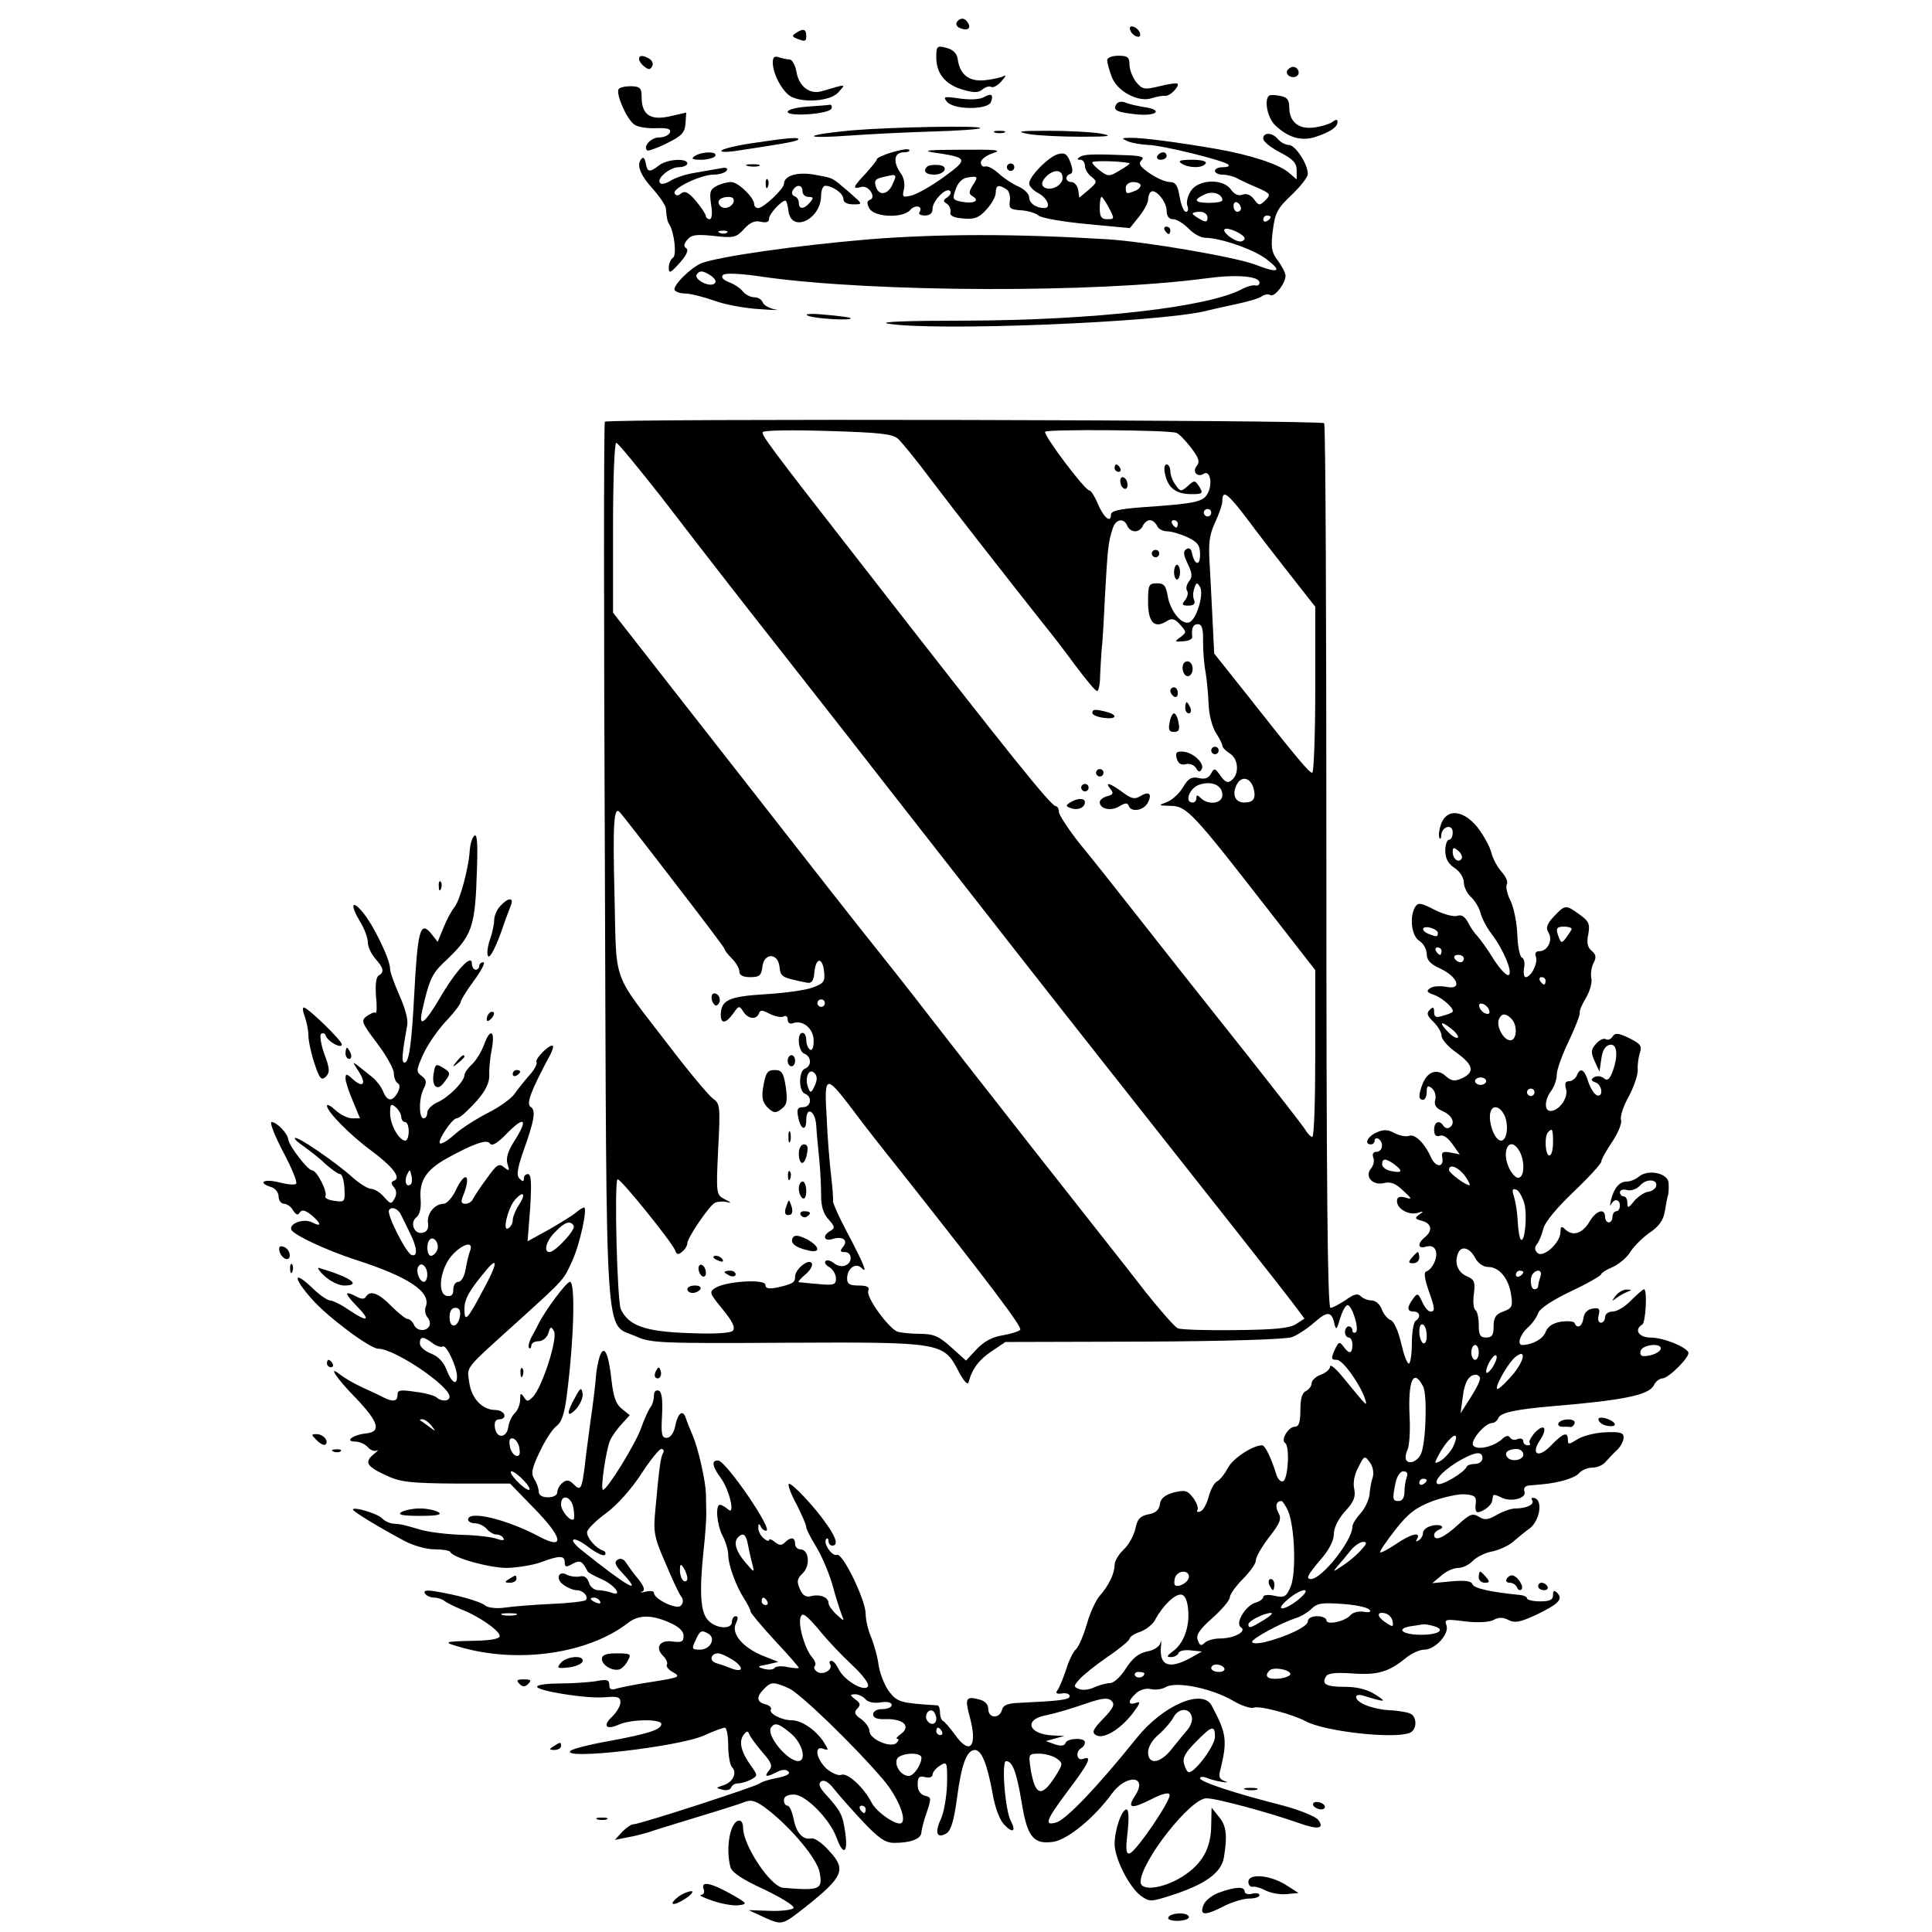
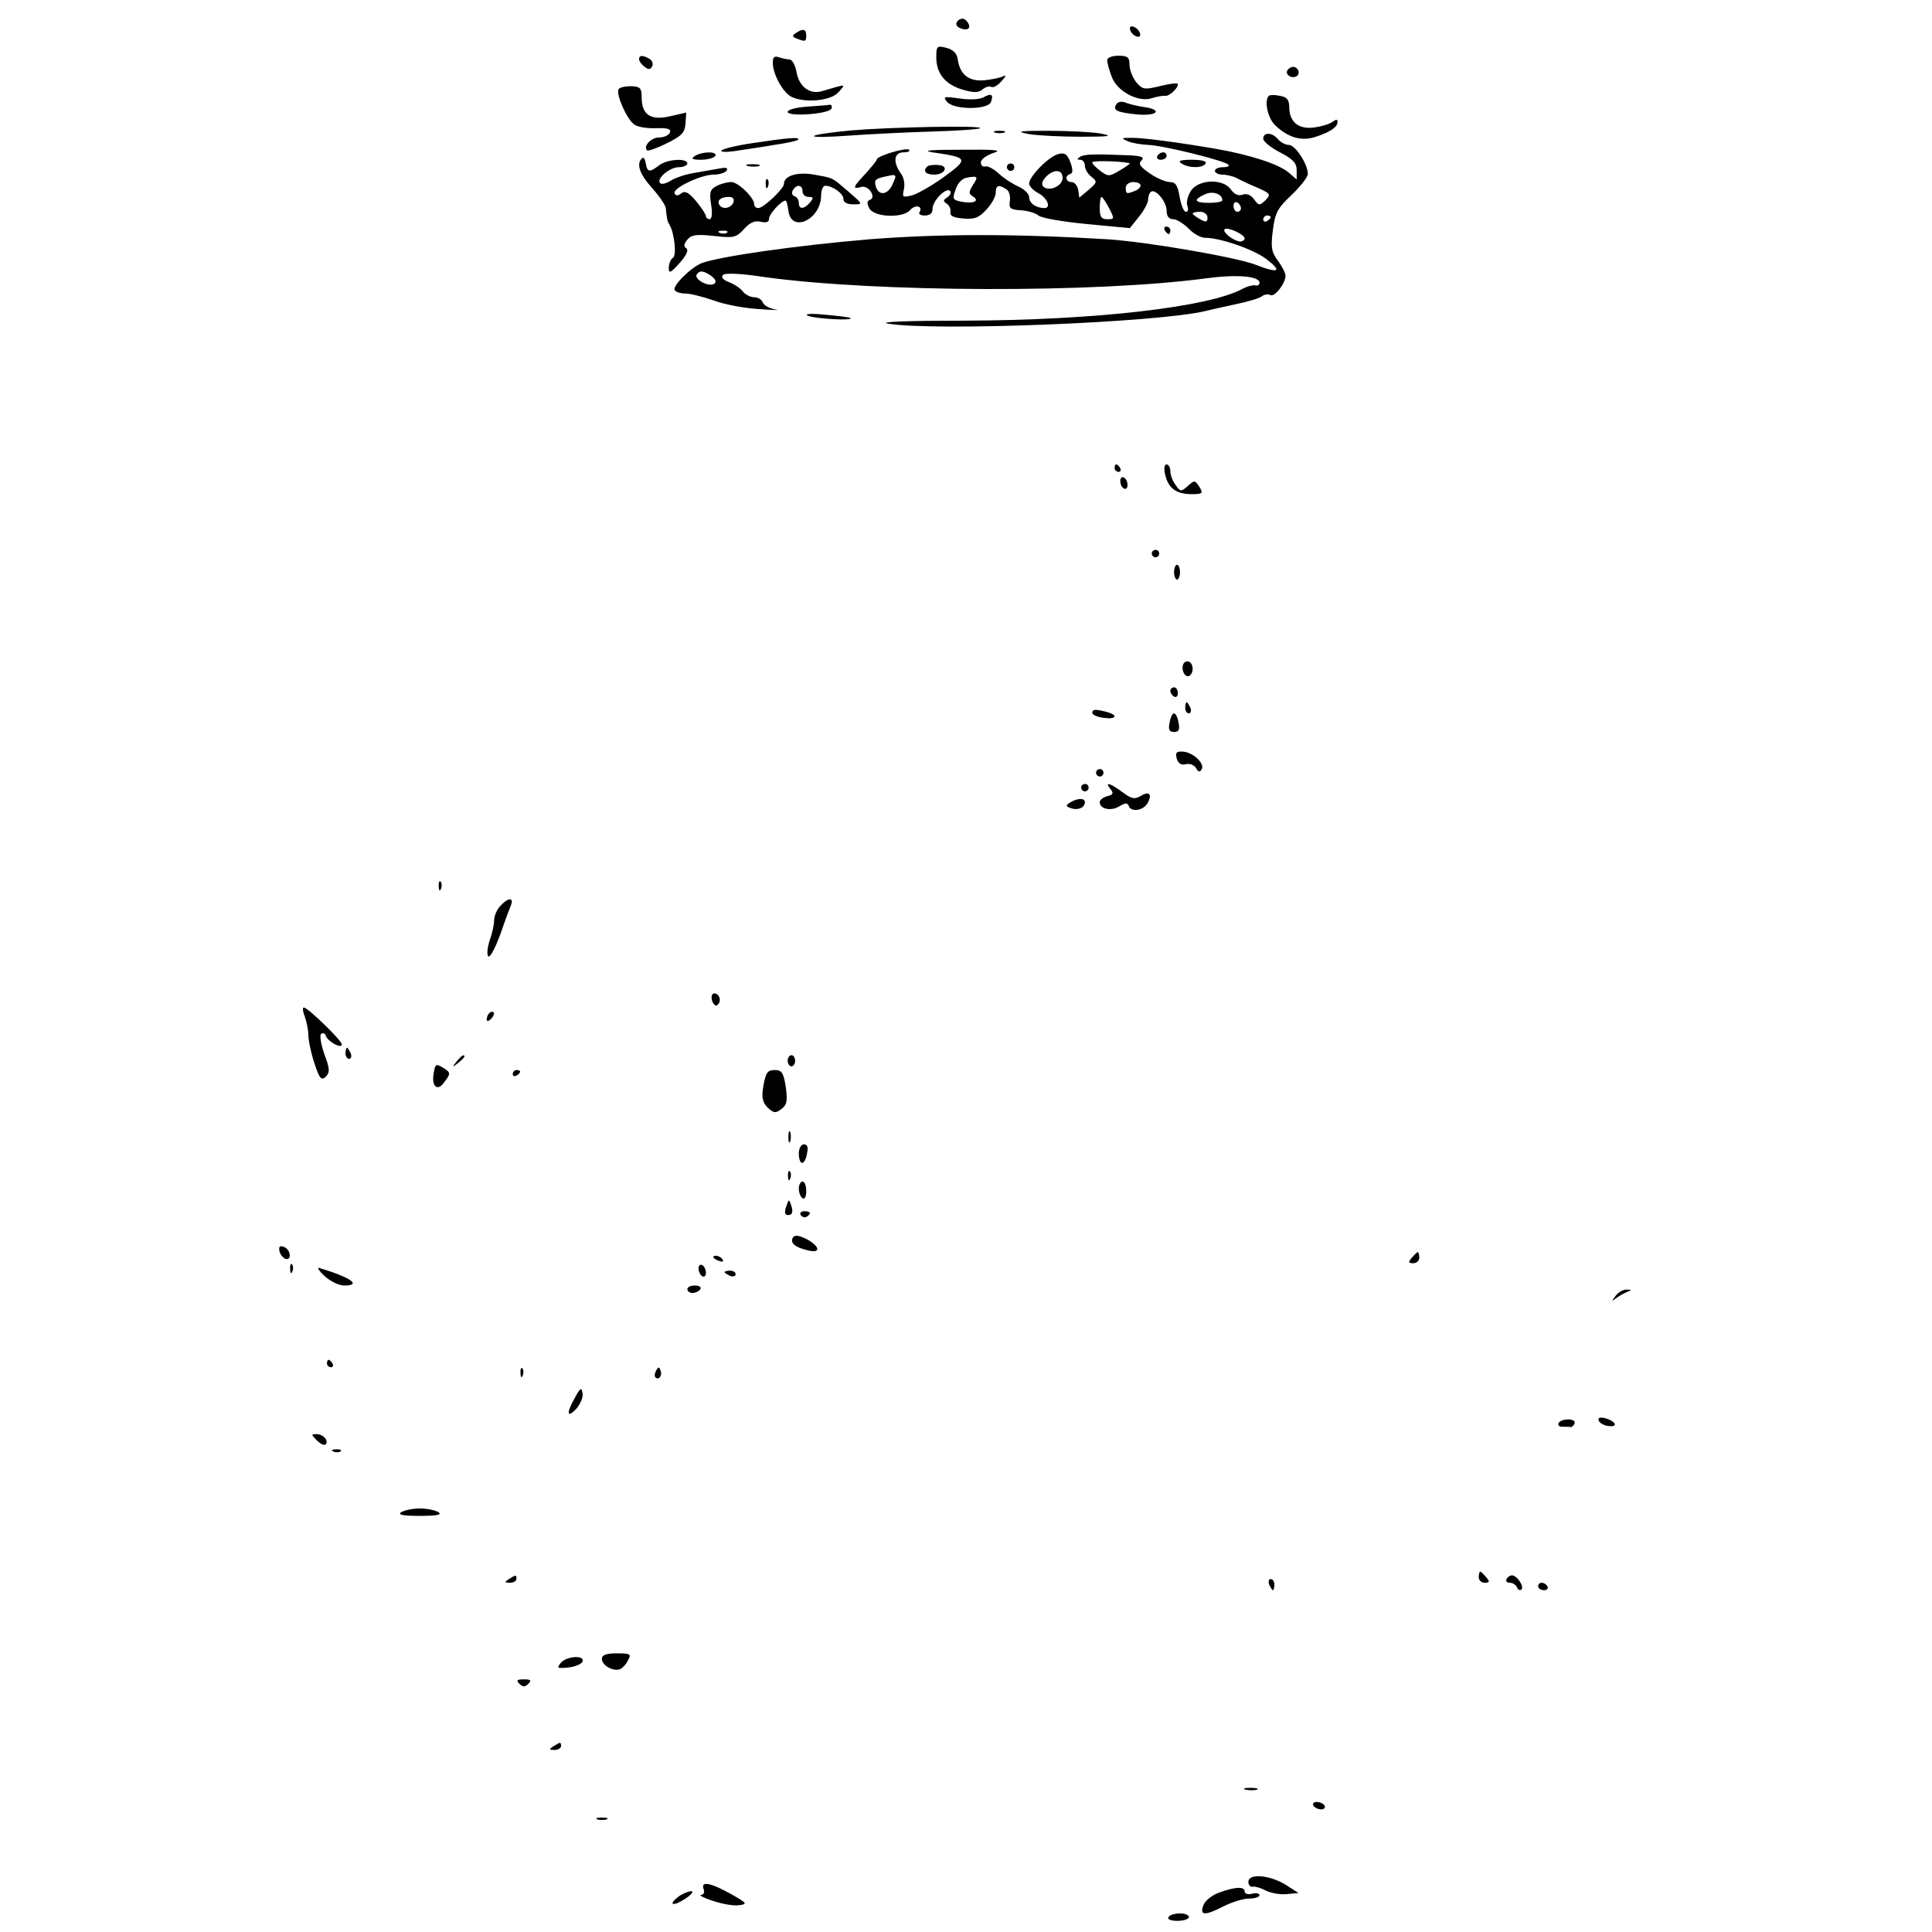
<svg xmlns="http://www.w3.org/2000/svg" version="1.0" width="520pt" height="520pt" viewBox="0 0 520 520" preserveAspectRatio="xMidYMid meet">
  <g transform="translate(0,520) scale(0.1,-0.1)" fill="#000000" stroke="none">
    <path d="M2575 5140 c-3 -6 1 -13 10 -16 19 -8 30 0 20 15 -8 14 -22 14 -30 1z" />
    <path d="M3042 5119 c2 -7 10 -15 17 -17 8 -3 12 1 9 9 -2 7 -10 15 -17 17 -8 3 -12 -1 -9 -9z" />
    <path d="M2142 5111 c-11 -7 -10 -10 3 -15 23 -9 25 -8 25 9 0 17 -9 19 -28 6z" />
    <path d="M2520 5046 c0 -44 24 -73 70 -87 31 -9 43 -9 54 0 8 7 19 10 24 7 5 -3 18 4 28 16 11 12 13 18 5 13 -8 -4 -31 -9 -51 -11 -42 -4 -66 15 -72 55 -2 17 -12 27 -30 32 -26 7 -28 5 -28 -25z" />
    <path d="M1720 5041 c0 -5 6 -14 14 -20 11 -9 16 -9 21 0 4 6 1 15 -6 20 -18 11 -29 11 -29 0z" />
    <path d="M2080 5031 c0 -30 26 -78 49 -91 35 -18 106 -12 127 11 21 24 26 24 -46 3 -31 -8 -59 13 -66 51 -3 19 -12 35 -19 35 -7 0 -20 3 -29 6 -12 4 -16 0 -16 -15z" />
    <path d="M2980 5038 c0 -6 5 -26 12 -44 14 -40 73 -71 109 -58 13 4 29 7 35 6 12 -2 40 26 33 33 -3 2 -24 -1 -48 -7 -41 -10 -46 -9 -63 11 -10 13 -18 34 -18 47 0 20 -5 24 -30 24 -16 0 -30 -5 -30 -12z" />
    <path d="M3465 5011 c-7 -12 12 -24 25 -16 11 7 4 25 -10 25 -5 0 -11 -4 -15 -9z" />
    <path d="M1665 4960 c-8 -13 22 -81 42 -95 9 -7 35 -11 59 -10 31 1 41 -2 37 -12 -3 -7 -16 -13 -29 -13 -22 0 -44 -24 -32 -35 2 -2 26 6 52 19 41 20 49 29 51 53 l2 30 -44 -10 c-52 -12 -76 4 -76 51 0 25 -4 29 -28 30 -16 0 -31 -3 -34 -8z" />
    <path d="M2647 4938 c-11 -6 -38 -7 -65 -3 -41 6 -45 5 -33 -9 18 -22 109 -22 118 -1 8 21 1 25 -20 13z" />
    <path d="M3415 4942 c-13 -13 -3 -61 18 -80 35 -33 71 -43 109 -30 39 13 58 26 58 40 0 7 -4 7 -12 1 -7 -6 -29 -13 -50 -16 -42 -6 -68 14 -68 55 0 19 -6 27 -25 30 -13 3 -27 3 -30 0z" />
    <path d="M3005 4920 c-11 -17 0 -22 55 -28 56 -5 71 13 18 20 -18 3 -40 8 -49 12 -10 4 -20 2 -24 -4z" />
    <path d="M2173 4913 c-29 -2 -53 -8 -53 -14 0 -14 113 -6 118 9 2 6 0 11 -5 10 -4 -1 -32 -3 -60 -5z" />
    <path d="M2291 4849 c-52 -5 -97 -11 -100 -15 -3 -4 39 -3 94 1 55 4 156 9 224 11 68 2 127 6 129 9 8 8 -241 3 -347 -6z" />
    <path d="M2678 4843 c6 -2 18 -2 25 0 6 3 1 5 -13 5 -14 0 -19 -2 -12 -5z" />
    <path d="M2770 4839 c25 -4 88 -7 140 -7 79 0 88 2 50 9 -25 4 -88 7 -140 7 -79 0 -88 -2 -50 -9z" />
    <path d="M3400 4827 c0 -8 20 -24 45 -37 35 -18 45 -29 45 -48 l0 -25 -22 19 c-26 22 -102 47 -193 63 -104 18 -203 31 -232 30 -25 0 -26 -1 -8 -9 11 -5 36 -9 55 -10 39 -1 205 -42 216 -53 4 -4 -2 -7 -14 -7 -12 0 -22 -4 -22 -10 0 -5 9 -10 20 -10 11 0 28 -4 38 -9 9 -5 34 -17 56 -26 36 -16 37 -18 22 -34 -16 -15 -18 -15 -31 3 -9 12 -20 16 -31 12 -11 -4 -22 1 -31 14 -21 30 -87 28 -108 -4 -8 -13 -13 -31 -9 -40 3 -9 2 -16 -4 -16 -6 0 -13 18 -17 40 -5 31 -11 40 -26 40 -11 0 -35 10 -54 23 -26 18 -32 26 -23 35 9 9 2 12 -32 14 -99 4 -121 3 -133 -4 -9 -6 -9 -8 1 -8 6 0 12 -7 12 -16 0 -9 8 -23 18 -30 16 -13 15 -15 -8 -35 l-25 -21 -3 21 c-2 11 -10 21 -18 21 -16 0 -19 17 -3 22 7 2 7 12 0 31 -9 23 -15 27 -34 22 -26 -8 -77 -60 -77 -79 0 -7 11 -19 25 -26 24 -13 35 -40 16 -40 -22 0 -41 13 -41 29 0 9 -13 22 -29 29 -16 7 -40 23 -53 35 -14 13 -30 21 -36 19 -7 -2 -12 3 -12 11 0 8 15 19 33 25 26 8 9 10 -88 9 -81 0 -105 -2 -75 -7 96 -14 98 -17 31 -66 -33 -24 -72 -46 -87 -50 -25 -6 -26 -5 -21 17 3 14 0 32 -9 43 -21 30 -18 56 8 56 12 0 18 3 15 7 -8 7 -87 -17 -87 -26 0 -3 -14 -20 -30 -38 -35 -37 -37 -43 -11 -36 19 5 41 -29 22 -35 -8 -3 -8 -10 -1 -23 13 -24 91 -27 110 -4 13 15 35 11 25 -6 -4 -5 3 -9 14 -9 14 0 21 6 21 18 0 22 37 59 47 48 4 -4 1 -11 -7 -17 -12 -7 -12 -11 -2 -17 7 -5 12 -15 10 -23 -2 -10 9 -15 34 -17 31 -3 43 2 63 24 14 15 25 35 25 45 0 21 8 23 28 10 8 -4 12 -19 10 -32 -3 -20 1 -23 30 -25 17 -1 39 -7 47 -14 8 -7 67 -17 130 -23 l116 -11 24 30 c13 16 24 36 25 45 0 9 3 19 7 22 11 12 43 -25 43 -50 0 -15 6 -23 18 -23 9 0 28 -12 41 -25 13 -14 33 -25 45 -25 40 0 130 -31 164 -57 45 -34 34 -40 -30 -15 -53 20 -290 61 -397 68 -247 15 -449 15 -641 0 -200 -17 -401 -46 -451 -64 -30 -12 -80 -62 -73 -73 3 -5 16 -9 29 -9 13 0 48 -9 77 -19 29 -11 85 -21 123 -23 39 -3 57 -3 42 -1 -16 3 -31 11 -34 19 -3 8 -13 14 -23 14 -10 0 -24 7 -31 16 -7 9 -24 20 -38 25 -15 6 -21 13 -15 19 6 6 50 4 114 -6 298 -41 889 -43 1187 -3 82 11 143 6 143 -12 0 -6 -6 -9 -12 -7 -7 1 -22 -3 -33 -9 -91 -50 -400 -85 -750 -86 -151 0 -232 -3 -205 -8 124 -21 727 3 855 34 11 3 47 11 80 18 33 7 65 16 72 22 7 5 17 6 22 3 11 -7 41 31 41 52 0 7 -9 25 -21 41 -17 23 -19 36 -13 82 6 47 13 59 50 94 24 23 44 48 44 57 0 27 -34 78 -51 78 -9 0 -22 7 -29 15 -15 19 -40 20 -40 2z m-360 -66 c3 -1 -8 -9 -25 -19 -28 -17 -32 -18 -52 -3 -12 9 -23 19 -23 24 0 5 70 4 100 -2z m-180 -40 c0 -22 -37 -38 -52 -23 -6 6 -3 15 7 26 22 22 45 20 45 -3z m-450 3 c0 -3 -5 -14 -10 -25 -14 -25 -36 -25 -43 0 -5 19 -1 21 46 30 4 0 7 -2 7 -5z m208 -23 c-11 -18 -11 -23 1 -30 19 -12 1 -20 -31 -14 -24 5 -25 7 -16 33 6 18 18 30 31 32 29 5 31 3 15 -21z m452 0 c0 -5 -7 -12 -16 -15 -22 -9 -24 -8 -24 9 0 8 9 15 20 15 11 0 20 -4 20 -9z m220 -40 c0 -4 -16 -7 -35 -7 -40 0 -45 8 -12 23 21 10 47 1 47 -16z m-305 -21 c15 -29 15 -30 -5 -30 -16 0 -20 7 -20 30 0 17 2 30 5 30 2 0 11 -13 20 -30z m355 -1 c0 -5 -4 -9 -10 -9 -5 0 -10 7 -10 16 0 8 5 12 10 9 6 -3 10 -10 10 -16z m-90 -24 c0 -13 -4 -14 -20 -5 -11 6 -20 13 -20 15 0 3 9 5 20 5 11 0 20 -7 20 -15z m170 1 c0 -3 -4 -8 -10 -11 -5 -3 -10 -1 -10 4 0 6 5 11 10 11 6 0 10 -2 10 -4z m-70 -58 c0 -4 -6 -8 -12 -8 -18 1 -49 26 -42 33 8 7 54 -14 54 -25z m-1435 -101 c12 -10 14 -16 7 -21 -15 -9 -54 12 -47 25 8 12 18 11 40 -4z" />
    <path d="M2027 4815 c-42 -6 -80 -15 -85 -20 -4 -4 11 -5 33 -2 127 19 168 26 173 31 7 8 -29 5 -121 -9z" />
    <path d="M1870 4780 c-11 -7 -7 -10 17 -10 17 0 35 5 38 10 8 13 -35 13 -55 0z" />
    <path d="M3115 4780 c-3 -5 1 -10 9 -10 9 0 16 5 16 10 0 6 -4 10 -9 10 -6 0 -13 -4 -16 -10z" />
    <path d="M1728 4774 c-16 -15 -7 -42 27 -80 19 -21 36 -46 37 -54 3 -31 4 -35 10 -45 13 -22 20 -83 9 -89 -6 -4 -11 -16 -11 -27 0 -16 5 -14 29 13 19 21 25 35 18 40 -7 4 -7 11 3 23 11 13 24 15 71 10 54 -6 60 -5 82 19 16 18 30 23 45 19 15 -3 22 -1 22 9 0 12 33 48 44 48 3 0 6 -12 8 -27 7 -61 87 -25 88 40 0 15 5 27 11 27 20 0 49 -21 49 -35 0 -10 10 -15 27 -15 26 0 26 0 -13 34 -47 40 -39 36 -93 46 -45 8 -81 -3 -81 -25 0 -13 -55 -65 -69 -65 -6 0 -11 4 -11 10 0 18 -43 60 -62 60 -11 0 -29 -5 -40 -11 -17 -9 -19 -17 -14 -50 4 -24 2 -39 -4 -39 -5 0 -10 4 -10 8 0 5 -12 23 -26 40 -20 24 -30 29 -40 22 -8 -7 -14 -8 -18 -1 -9 13 70 51 105 51 15 0 31 5 35 11 4 8 -3 9 -22 5 -16 -3 -47 -8 -69 -12 -22 -4 -49 -13 -61 -21 -11 -7 -24 -10 -27 -6 -12 11 25 43 50 43 12 0 23 5 23 10 0 15 -54 12 -76 -5 -26 -20 -32 -19 -36 6 -2 11 -6 17 -10 13z m432 -89 c0 -8 7 -15 16 -15 14 0 14 -3 4 -15 -16 -19 -30 -19 -30 -1 0 8 -5 16 -12 18 -6 2 -8 10 -4 16 10 17 26 15 26 -3z m-186 -30 c-7 -16 -30 -20 -38 -6 -7 11 4 21 25 21 12 0 16 -5 13 -15z m-17 -81 c-3 -3 -12 -4 -19 -1 -8 3 -5 6 6 6 11 1 17 -2 13 -5z" />
    <path d="M3180 4760 c20 -13 57 -13 65 0 4 6 -11 10 -37 10 -31 0 -39 -3 -28 -10z" />
    <path d="M2013 4753 c9 -2 23 -2 30 0 6 3 -1 5 -18 5 -16 0 -22 -2 -12 -5z" />
    <path d="M2496 4752 c-13 -12 -5 -22 18 -22 31 0 41 25 10 26 -12 1 -25 -1 -28 -4z" />
    <path d="M2710 4750 c0 -5 5 -10 10 -10 6 0 10 5 10 10 0 6 -4 10 -10 10 -5 0 -10 -4 -10 -10z" />
    <path d="M2061 4704 c0 -11 3 -14 6 -6 3 7 2 16 -1 19 -3 4 -6 -2 -5 -13z" />
    <path d="M3135 4580 c3 -5 8 -10 11 -10 2 0 4 5 4 10 0 6 -5 10 -11 10 -5 0 -7 -4 -4 -10z" />
    <path d="M2175 4350 c19 -8 123 -14 114 -6 -2 2 -33 6 -69 9 -40 4 -57 2 -45 -3z" />
-     <path d="M1628 4065 c-3 -3 -3 -537 0 -1188 5 -1338 -2 -1235 84 -1274 40 -18 65 -19 408 -17 418 2 420 1 461 -79 14 -26 24 -36 26 -27 10 37 29 61 62 83 l37 25 372 1 c220 1 383 6 399 12 14 5 42 23 61 40 35 31 47 30 54 -6 4 -16 7 -12 14 14 6 19 14 36 20 38 12 4 34 -66 23 -73 -5 -3 -9 0 -9 5 0 6 -4 11 -10 11 -5 0 -10 -7 -10 -15 0 -8 5 -15 10 -15 6 0 10 -9 10 -20 0 -24 -9 -26 -24 -4 -11 14 -13 13 -24 -10 -10 -23 -9 -26 6 -26 16 0 62 -64 76 -105 7 -23 7 -23 -61 60 -18 22 -33 34 -33 27 0 -7 -11 -17 -25 -22 -14 -5 -25 -16 -25 -24 0 -7 -7 -16 -15 -20 -10 -4 -15 -20 -15 -51 0 -33 -4 -45 -15 -45 -17 0 -39 -36 -26 -44 13 -8 8 -99 -6 -103 -6 -2 -14 6 -18 19 -13 43 -30 78 -38 78 -25 0 -80 -36 -92 -61 -8 -15 -21 -32 -29 -36 -8 -4 -18 -23 -23 -42 -5 -19 -15 -37 -22 -39 -8 -3 -11 -1 -8 4 3 5 -2 20 -12 33 -15 20 -22 21 -52 14 -24 -7 -35 -16 -37 -31 -2 -16 -12 -25 -32 -28 -22 -5 -29 -13 -34 -38 -4 -18 -17 -43 -31 -56 -14 -13 -25 -32 -25 -42 0 -23 -16 -56 -40 -83 -10 -11 -26 -45 -35 -77 -9 -31 -22 -61 -29 -67 -7 -6 -19 -30 -26 -53 -8 -24 -18 -49 -23 -56 -7 -9 -4 -12 11 -10 11 2 21 -1 21 -7 1 -10 -27 -13 -131 -18 -35 -1 -48 -6 -51 -19 -7 -25 -37 -23 -37 2 0 13 -9 22 -25 26 -35 9 -38 3 -26 -43 24 -84 2 -111 -40 -50 -13 17 -27 34 -31 35 -4 2 -8 12 -8 23 0 10 -3 19 -7 19 -99 6 -108 9 -129 36 -12 15 -25 47 -29 71 -3 24 -13 59 -21 78 -8 19 -14 46 -14 61 0 37 -62 165 -77 159 -14 -5 -39 33 -29 43 3 3 6 0 6 -6 0 -7 5 -12 10 -12 16 0 12 19 -14 56 -32 47 -97 116 -103 110 -3 -3 6 -28 21 -55 14 -28 26 -55 26 -61 0 -6 12 -29 26 -52 14 -22 34 -68 44 -102 9 -34 21 -70 25 -81 8 -20 8 -20 -13 -1 -12 11 -22 25 -22 31 0 16 -23 25 -47 19 -13 -4 -23 2 -30 19 -9 20 -8 28 8 43 21 21 16 64 -7 64 -8 0 -14 7 -14 15 0 18 -12 19 -28 3 -8 -8 -15 -8 -27 2 -8 7 -15 9 -15 5 0 -4 -7 -2 -15 5 -8 7 -15 20 -14 29 0 10 2 11 6 4 2 -7 9 -13 15 -13 21 0 -108 188 -129 189 -19 1 -16 -16 7 -47 24 -33 40 -104 19 -84 -7 6 -17 12 -21 12 -13 0 -9 -53 7 -84 8 -15 15 -38 15 -50 0 -28 21 -85 43 -119 9 -14 17 -30 17 -34 0 -4 29 -39 65 -78 36 -38 65 -72 65 -74 0 -2 -13 -1 -30 2 -16 4 -32 2 -35 -2 -3 -5 -15 -6 -28 -3 -20 6 -20 7 8 12 l30 7 -43 17 c-55 23 -85 61 -71 87 6 13 6 19 -1 19 -5 0 -10 -7 -10 -15 0 -22 -44 -19 -65 5 -20 22 -23 77 -11 190 4 36 7 79 7 95 0 17 -1 41 -1 55 -1 34 -20 119 -35 155 -7 17 -16 38 -19 48 -8 25 -22 14 -29 -23 -4 -18 -13 -30 -23 -30 -13 0 -15 10 -12 62 2 42 -1 62 -9 65 -8 3 -13 -3 -13 -14 0 -11 -4 -23 -8 -29 -5 -5 -17 -31 -27 -59 -16 -44 -91 -165 -102 -165 -8 0 9 114 20 135 5 11 19 30 31 43 l21 23 -21 17 c-16 12 -23 33 -28 76 -8 75 -20 99 -32 65 -4 -13 -9 -37 -10 -54 -1 -16 -7 -68 -14 -115 -6 -47 -14 -103 -16 -125 -8 -63 -11 -69 -30 -50 -12 12 -19 13 -30 4 -8 -6 -14 -18 -14 -25 0 -8 -10 -14 -25 -14 -16 0 -25 6 -25 15 0 8 -5 24 -12 34 -9 15 -7 29 15 74 14 30 34 61 45 69 13 9 21 32 27 78 20 154 24 310 9 310 -9 0 -65 -74 -85 -114 -3 -6 -11 -22 -18 -34 -7 -13 -10 -27 -7 -30 3 -3 6 0 6 6 0 7 9 12 19 12 11 0 23 9 27 22 5 18 8 19 15 5 11 -19 -32 -152 -57 -177 -13 -13 -16 -13 -24 0 -8 12 -10 11 -10 -7 0 -12 -6 -28 -14 -36 -8 -7 -16 -25 -18 -38 -4 -30 -32 -32 -36 -1 -2 15 2 22 13 22 9 0 15 6 12 13 -2 6 -12 12 -23 12 -36 0 -65 31 -71 74 -6 45 -17 31 138 171 119 108 116 105 139 156 21 45 42 144 32 144 -3 0 -13 -6 -21 -13 -9 -8 -42 -28 -73 -46 l-58 -32 7 90 c4 66 3 91 -6 91 -6 0 -11 -5 -11 -12 0 -9 -3 -9 -12 0 -8 8 -6 25 9 69 32 89 36 115 21 124 -12 8 0 42 54 142 5 11 8 20 6 22 -7 7 -49 -35 -44 -43 3 -5 -6 -22 -20 -37 -13 -15 -31 -37 -39 -49 -9 -13 -41 -36 -73 -52 -31 -16 -72 -42 -89 -58 -18 -16 -36 -27 -39 -23 -7 7 33 67 45 67 4 0 16 8 27 19 44 42 61 70 61 97 -1 16 2 48 7 72 9 50 -5 56 -22 8 -7 -18 -21 -41 -32 -51 -11 -10 -20 -23 -20 -29 -1 -18 -43 -60 -73 -73 -15 -7 -27 -19 -27 -28 0 -8 -4 -15 -10 -15 -13 0 -13 56 1 81 8 16 7 23 -6 33 -15 11 -15 15 3 56 11 25 38 65 61 90 23 24 41 48 41 53 0 5 16 31 36 58 20 27 31 49 25 49 -6 0 -11 -4 -11 -10 0 -5 -4 -10 -10 -10 -5 0 -10 8 -10 17 0 27 -43 -19 -86 -93 -40 -68 -58 -82 -48 -36 18 82 27 101 56 129 81 76 87 93 92 261 2 66 0 90 -8 82 -6 -6 -11 -25 -12 -43 -3 -44 -26 -131 -41 -149 -7 -8 -20 -32 -29 -54 l-16 -39 -18 23 c-29 35 -36 6 -45 -163 -7 -134 -14 -185 -26 -185 -9 0 -7 22 7 101 3 15 -6 47 -21 80 -13 30 -25 62 -25 71 0 26 -45 119 -74 153 -30 36 -34 19 -6 -27 11 -18 20 -42 20 -54 0 -12 9 -31 20 -44 23 -26 25 -36 9 -46 -7 -4 -9 -25 -7 -55 3 -27 2 -47 -1 -45 -3 3 -14 -2 -24 -9 -16 -12 -14 -17 28 -73 25 -33 45 -69 45 -80 0 -12 5 -24 10 -27 7 -4 7 -13 0 -26 -14 -25 -28 -24 -39 4 -5 12 -18 29 -28 37 -61 49 -58 48 -38 17 22 -34 13 -47 -15 -22 -17 16 -20 16 -20 2 0 -8 9 -36 20 -61 l19 -46 -21 0 c-12 0 -32 10 -45 22 -13 12 -23 17 -23 12 0 -16 63 -80 122 -123 56 -42 79 -72 58 -79 -8 -3 -8 -8 0 -17 8 -9 8 -20 2 -31 -9 -16 -11 -15 -28 4 -10 12 -26 22 -34 22 -9 0 -32 14 -51 31 -44 40 -149 112 -155 106 -3 -2 8 -12 23 -22 15 -11 42 -31 58 -47 17 -15 35 -28 40 -28 6 0 11 -17 12 -38 2 -37 1 -38 -27 -34 -17 2 -27 8 -24 13 6 11 -23 69 -36 69 -11 0 -61 64 -64 83 -2 17 -31 47 -45 47 -6 0 8 -36 31 -80 23 -43 39 -82 35 -86 -3 -4 -24 -2 -47 4 -40 10 -58 -1 -20 -13 11 -3 20 -15 20 -26 0 -10 7 -19 15 -19 7 0 19 -8 24 -18 8 -12 13 -14 18 -5 6 8 14 6 31 -7 27 -23 29 -34 2 -20 -23 12 -65 -4 -55 -21 10 -15 94 -54 170 -79 144 -46 206 -87 191 -127 -4 -9 -1 -22 5 -29 6 -7 8 -18 4 -24 -9 -15 -35 -12 -41 5 -4 8 -11 15 -17 15 -5 0 -25 16 -44 35 -34 35 -57 43 -68 25 -4 -7 -12 -7 -25 0 -34 18 -34 10 0 -25 40 -41 30 -45 -22 -10 -20 14 -43 25 -50 25 -7 0 -30 16 -50 36 -50 47 -49 24 2 -33 41 -47 156 -133 178 -133 44 0 192 -100 192 -129 0 -13 -22 -14 -35 -2 -6 5 -31 12 -57 15 -40 6 -48 5 -48 -8 0 -18 -12 -20 -38 -7 -9 5 -35 17 -57 27 -22 10 -49 26 -59 34 -35 28 -12 -8 41 -62 63 -66 70 -92 28 -96 -36 -4 -59 -22 -28 -22 11 0 26 -7 33 -15 7 -8 17 -12 24 -9 6 3 3 -1 -7 -9 -27 -22 -21 -33 30 -57 40 -19 64 -22 191 -23 l145 0 63 -65 c79 -80 86 -115 16 -78 -88 47 -192 72 -192 46 0 -5 8 -10 19 -10 10 0 24 -7 31 -15 7 -8 18 -15 26 -15 7 0 16 -4 19 -10 4 -6 -2 -7 -17 -2 -13 5 -54 10 -93 11 -38 1 -88 7 -110 13 -55 16 -53 15 -74 17 -11 0 -26 7 -33 15 -14 13 -78 32 -78 23 0 -5 67 -46 138 -84 24 -13 60 -23 82 -23 21 0 40 -3 42 -7 7 -16 105 -43 153 -43 28 1 68 7 90 15 51 19 65 19 65 0 0 -13 4 -14 21 -4 21 11 26 8 41 -21 2 -3 20 -13 41 -22 35 -17 54 -47 21 -34 -9 3 -24 6 -34 6 -10 0 -22 9 -25 21 -5 14 -13 19 -25 16 -9 -2 -24 0 -33 4 -23 14 -33 -10 -11 -26 11 -8 27 -15 36 -15 18 0 34 -18 24 -27 -3 -3 -45 -8 -93 -10 -48 -2 -105 -7 -126 -10 -20 -3 -43 0 -50 5 -13 12 -79 30 -136 39 -23 4 -32 2 -27 -6 4 -6 15 -11 25 -11 9 0 21 -4 26 -8 6 -5 26 -15 45 -23 48 -18 105 -58 105 -72 0 -8 -23 -12 -65 -13 -90 -2 -92 -3 -31 -20 154 -41 336 -13 440 67 29 23 63 24 113 2 25 -11 38 -23 38 -36 0 -16 -6 -18 -30 -15 -34 5 -48 -16 -25 -39 8 -8 13 -19 10 -23 -3 -5 5 -15 17 -21 21 -12 16 -14 -53 -25 -42 -6 -85 -15 -97 -18 -17 -6 -22 -3 -22 9 0 14 -6 16 -37 10 -20 -3 -63 -6 -95 -6 -31 0 -60 -3 -62 -8 -7 -11 135 -34 183 -29 34 3 41 0 41 -14 0 -9 -10 -26 -22 -38 -27 -25 -17 -37 17 -22 32 15 115 16 115 2 0 -15 -33 -26 -141 -46 -51 -9 -98 -21 -103 -26 -30 -26 289 10 359 41 26 12 51 21 56 21 5 0 9 -22 9 -48 0 -26 5 -53 10 -58 15 -15 3 -41 -23 -49 -21 -7 -21 -7 -2 -12 10 -3 21 0 23 6 2 6 10 11 18 11 9 0 24 5 35 10 19 11 19 11 0 38 -26 36 -33 64 -20 82 9 12 12 12 16 2 3 -8 19 -29 35 -48 25 -28 28 -37 18 -49 -15 -18 -7 -19 22 -4 13 7 24 7 30 1 6 -6 -4 -12 -29 -17 -21 -4 -42 -10 -48 -15 -12 -9 -323 -110 -340 -110 -7 0 -20 -10 -31 -21 l-19 -21 35 7 c19 3 53 12 75 20 22 7 81 25 130 40 50 15 100 31 112 36 17 6 30 1 60 -22 65 -51 132 -132 139 -168 9 -47 1 -50 -98 -42 -34 3 -108 114 -108 162 0 11 -4 19 -10 19 -24 0 -38 -73 -24 -125 3 -14 33 -34 90 -60 46 -22 82 -44 80 -50 -2 -5 -30 -9 -62 -8 l-59 2 43 -20 c48 -21 47 -21 112 30 99 79 108 99 64 147 -19 22 -41 38 -50 36 -23 -5 -41 15 -48 53 -4 19 -11 35 -16 35 -6 0 -10 7 -10 15 0 10 10 15 27 15 31 0 97 -66 115 -117 18 -49 31 -41 23 15 -7 48 -12 58 -53 103 -18 20 -20 29 -11 35 8 4 20 -3 33 -20 12 -15 46 -54 77 -87 43 -46 62 -59 85 -59 46 0 74 11 74 29 1 9 7 33 15 55 12 36 12 39 -6 43 -12 4 -19 14 -19 30 0 20 4 24 20 20 12 -3 20 0 20 7 0 6 9 17 20 24 19 12 20 10 19 -50 -1 -35 -9 -78 -17 -95 -17 -36 -10 -53 16 -37 12 8 20 36 28 96 12 90 26 128 48 128 18 0 33 -38 47 -114 6 -38 19 -73 31 -86 23 -25 34 -20 19 8 -16 30 -26 162 -13 162 17 0 28 -28 42 -112 15 -93 32 -113 86 -105 39 7 109 64 157 130 39 53 98 48 62 -6 -22 -34 -11 -37 43 -10 29 15 48 20 50 13 5 -14 -89 -152 -107 -158 -10 -3 -12 8 -6 57 4 39 3 61 -3 61 -13 0 -32 -55 -32 -94 1 -40 39 -114 70 -138 24 -17 27 -17 80 0 92 29 137 61 144 102 10 60 7 87 -14 111 l-19 24 -1 -46 c0 -63 -24 -106 -78 -140 -51 -32 -112 -40 -112 -14 0 54 134 225 177 225 28 0 171 -39 250 -67 50 -18 69 -15 51 9 -7 9 -49 26 -93 38 -130 33 -225 64 -225 74 0 4 8 5 18 1 9 -4 28 -9 42 -11 14 -2 17 -1 7 2 -15 5 -18 12 -12 32 19 79 16 97 -24 172 -25 46 -131 0 -201 -87 -106 -132 -190 -220 -217 -228 -34 -10 -28 6 32 86 56 74 66 95 40 85 -17 -6 -21 19 -5 29 6 3 10 10 10 16 0 13 -48 11 -52 -2 -3 -8 -12 -9 -28 -4 l-25 9 25 7 25 7 -28 1 c-70 2 -84 44 -19 55 20 4 65 17 99 29 49 17 65 19 75 9 9 -9 5 -19 -22 -47 -29 -30 -32 -38 -20 -45 20 -12 65 15 99 59 20 27 22 33 9 28 -23 -8 -23 5 0 26 10 9 27 14 39 11 11 -3 31 -1 42 6 29 15 122 -4 179 -37 23 -14 49 -22 57 -19 15 6 105 -18 140 -37 51 -27 235 -48 279 -31 19 7 21 40 4 51 -7 4 -33 9 -58 10 -47 3 -90 20 -90 36 0 5 9 7 20 3 59 -18 65 -18 32 3 -22 14 -49 21 -82 21 -51 0 -64 7 -51 28 5 9 27 11 71 8 67 -5 98 4 143 41 16 13 38 23 50 23 30 0 69 43 60 66 -6 16 -1 17 51 10 34 -4 65 -2 76 4 14 8 26 7 40 0 17 -9 32 -6 75 14 60 29 73 42 56 59 -8 8 -11 6 -11 -6 0 -13 -9 -17 -35 -17 -19 0 -35 4 -35 8 0 4 -8 8 -17 9 -82 8 -125 18 -130 29 -3 9 -19 11 -56 8 l-52 -5 24 20 c13 12 33 21 46 21 12 0 30 9 39 19 10 10 33 22 51 25 19 4 44 15 57 26 13 11 33 28 46 37 26 21 35 73 13 81 -8 2 -11 0 -7 -6 7 -11 -15 -22 -46 -22 -11 0 -33 -8 -49 -17 -24 -14 -33 -15 -49 -5 -17 10 -24 7 -57 -23 -37 -34 -63 -45 -63 -26 0 5 6 11 13 14 20 7 3 17 -21 10 -12 -3 -22 -11 -22 -19 0 -7 -5 -16 -12 -20 -7 -4 -8 -3 -4 4 12 21 -18 13 -57 -14 -21 -14 -40 -24 -42 -22 -3 2 16 29 40 60 35 45 55 60 101 78 32 11 71 20 88 18 26 -2 30 -7 28 -25 -2 -13 0 -23 5 -23 14 0 38 19 39 30 1 5 2 12 3 15 0 3 10 1 21 -5 26 -14 70 -3 63 16 -3 9 2 15 13 16 11 1 26 2 34 3 46 4 89 17 100 30 7 8 23 15 36 15 13 0 29 7 36 16 7 8 21 23 31 32 9 9 17 24 17 33 0 13 -9 16 -50 14 -27 -1 -61 -10 -75 -19 -22 -14 -25 -15 -25 -1 0 23 -13 18 -45 -15 -34 -36 -56 -25 -30 14 22 33 11 47 -15 19 -10 -12 -16 -24 -13 -27 4 -3 1 -6 -5 -6 -7 0 -12 5 -12 11 0 6 -7 9 -15 6 -8 -4 -17 -2 -21 4 -4 7 -12 5 -22 -5 -24 -21 -68 -30 -77 -16 -8 13 32 60 51 60 6 0 14 6 17 14 6 14 49 23 142 31 193 16 262 30 276 56 5 11 16 19 23 19 17 0 77 60 70 71 -10 16 -68 39 -101 39 -32 0 -46 21 -23 35 10 6 14 95 5 95 -3 0 -19 -14 -35 -30 -16 -17 -38 -30 -50 -30 -11 0 -20 -7 -20 -15 0 -8 -5 -15 -11 -15 -7 0 -9 9 -6 21 4 16 1 20 -16 17 -14 -2 -23 -11 -25 -25 -3 -23 -17 -31 -24 -14 -1 5 -18 6 -36 4 -23 -4 -36 -13 -42 -28 -7 -19 -35 -34 -62 -35 -16 0 -7 27 13 46 12 10 25 28 29 40 5 13 39 35 89 59 45 21 81 42 81 46 0 3 14 12 31 19 17 8 39 26 48 42 10 15 33 38 52 51 24 16 36 33 40 57 3 19 7 40 9 45 1 6 2 20 1 31 -1 26 -53 38 -79 18 -9 -8 -24 -14 -33 -14 -20 0 -35 -17 -43 -50 -3 -14 -3 -19 0 -12 8 17 24 15 24 -3 0 -8 -4 -15 -10 -15 -5 0 -10 -7 -10 -15 0 -8 -4 -15 -10 -15 -5 0 -10 7 -10 15 0 25 -25 17 -43 -15 -19 -31 -45 -38 -65 -18 -9 9 -12 7 -12 -8 0 -29 -47 -71 -62 -56 -8 8 -8 15 -1 24 6 7 13 26 17 41 4 18 37 57 81 99 41 39 75 76 75 82 0 6 14 30 30 54 16 24 26 50 23 58 -3 8 6 37 21 63 14 27 25 59 24 72 -1 13 2 34 6 46 6 18 1 24 -29 39 -29 14 -38 15 -45 4 -4 -7 -12 -10 -18 -7 -5 4 -17 -2 -26 -12 -14 -16 -15 -22 -4 -47 l13 -28 5 34 c3 23 11 36 23 38 20 4 23 -30 7 -73 -8 -20 -14 -25 -23 -17 -7 6 -19 7 -26 3 -10 -6 -9 -10 3 -14 19 -7 22 -41 4 -35 -7 3 -17 19 -23 36 -10 34 -22 41 -31 17 -4 -8 -13 -15 -21 -15 -10 0 -12 -6 -8 -21 7 -22 -18 -59 -42 -59 -17 0 -16 30 2 54 8 11 15 30 15 43 0 13 14 53 32 90 18 38 31 72 30 77 -2 4 6 23 17 41 11 19 17 42 14 53 -2 11 0 29 6 40 8 15 7 23 -5 33 -11 9 -14 22 -9 45 5 28 1 35 -24 53 -37 27 -39 26 -69 -6 -19 -20 -22 -31 -14 -43 12 -20 -2 -50 -25 -50 -9 0 -13 -6 -9 -15 6 -17 -13 -55 -28 -55 -4 0 -6 11 -4 25 3 13 0 26 -6 28 -5 2 -11 29 -12 60 -1 31 -9 73 -18 92 -10 19 -14 40 -10 46 3 6 -3 20 -14 32 -11 12 -24 36 -28 52 -4 17 -21 47 -37 68 -38 47 -82 52 -98 10 -5 -14 -8 -31 -5 -37 2 -6 5 -4 5 5 1 25 31 33 31 9 0 -11 -4 -20 -10 -20 -5 0 -10 -13 -10 -30 0 -20 8 -35 25 -46 14 -9 25 -26 25 -39 0 -12 9 -30 19 -39 11 -10 22 -29 26 -43 3 -14 17 -40 30 -57 32 -42 57 -103 46 -110 -5 -4 -23 15 -40 41 -16 27 -37 55 -44 63 -8 8 -20 25 -26 38 -9 16 -18 21 -29 17 -9 -3 -36 4 -60 16 -37 19 -45 21 -53 8 -16 -26 -10 -78 11 -91 11 -7 20 -23 20 -35 0 -17 10 -28 37 -40 48 -23 59 -58 16 -49 -15 3 -35 2 -43 -3 -12 -8 -10 -12 11 -19 25 -10 56 -39 48 -46 -2 -2 -14 -7 -26 -10 -18 -6 -23 -3 -23 10 0 14 -3 15 -12 6 -9 -9 -7 -16 10 -32 12 -12 22 -28 22 -38 0 -9 18 -30 40 -45 46 -33 50 -53 15 -69 -20 -9 -28 -8 -44 6 -23 21 -49 12 -62 -21 -12 -31 -11 -43 1 -43 6 0 10 10 10 21 0 17 3 19 14 10 8 -7 12 -20 9 -31 -4 -14 2 -23 21 -31 26 -12 34 -33 17 -44 -5 -3 -12 -1 -16 5 -11 17 -25 11 -25 -11 0 -14 5 -19 15 -16 9 4 22 -5 34 -22 l20 -28 -25 5 c-20 4 -25 1 -22 -13 5 -28 -17 -28 -30 -1 -17 39 -44 65 -59 59 -8 -3 -25 0 -39 7 -18 10 -30 11 -49 2 -25 -11 -34 -32 -15 -32 6 0 10 5 10 11 0 5 5 7 10 4 15 -9 12 -35 -5 -35 -9 0 -12 -6 -9 -15 4 -8 1 -22 -6 -30 -18 -22 5 -47 36 -39 16 4 31 -1 50 -20 25 -23 26 -25 6 -19 -16 4 -22 1 -22 -10 0 -21 33 -39 57 -31 15 5 16 4 3 -5 -13 -9 -12 -12 8 -17 25 -7 29 -26 7 -44 -21 -17 -19 -33 4 -25 12 3 21 0 25 -10 7 -18 -8 -51 -25 -57 -7 -2 -5 -18 5 -48 19 -53 19 -60 6 -60 -6 0 -16 12 -22 26 -11 24 -13 25 -25 8 -17 -23 -16 -34 2 -34 17 0 20 -16 5 -25 -5 -3 -10 -31 -10 -61 0 -30 -4 -54 -8 -54 -5 0 -14 25 -21 56 -7 30 -19 58 -28 61 -8 3 -19 16 -24 29 -4 13 -17 24 -27 24 -10 0 -23 5 -29 11 -9 9 -19 6 -41 -10 -17 -11 -35 -21 -41 -21 -8 0 -11 342 -11 1186 0 652 -2 1190 -6 1195 -5 9 -1926 13 -1936 4z m789 -46 c10 -9 50 -58 88 -109 61 -81 213 -275 308 -395 18 -22 55 -70 82 -107 28 -37 53 -68 58 -68 4 0 8 19 8 43 1 23 3 53 4 67 2 14 6 79 9 145 7 128 9 147 21 183 8 25 30 29 39 7 3 -8 12 -15 21 -15 9 0 18 7 21 15 4 8 12 15 19 15 7 0 15 -7 19 -15 3 -8 15 -15 27 -15 11 0 36 -7 55 -16 28 -13 34 -22 34 -47 0 -32 -15 -28 -22 5 -2 11 -8 15 -15 10 -9 -6 -8 -15 4 -40 12 -25 13 -35 3 -47 -6 -8 -9 -19 -5 -25 4 -6 1 -17 -5 -25 -10 -12 -9 -15 8 -15 15 0 20 5 16 15 -4 8 -3 23 1 33 5 15 7 15 15 2 11 -20 -10 -88 -29 -95 -20 -8 -51 30 -58 70 -5 29 -10 35 -29 35 -22 0 -24 -4 -24 -50 0 -55 17 -73 50 -52 14 9 22 7 36 -9 18 -20 18 -21 1 -34 -17 -12 -16 -13 7 -11 14 0 25 6 25 11 -3 24 2 35 15 35 11 0 15 -13 14 -47 0 -27 3 -64 7 -83 3 -19 7 -58 8 -86 1 -28 10 -62 20 -77 9 -14 17 -30 17 -34 0 -5 9 -14 20 -21 23 -14 26 -54 6 -71 -11 -10 -18 -7 -31 11 -15 21 -17 22 -26 5 -7 -12 -17 -15 -33 -11 -19 4 -28 -1 -42 -25 -10 -17 -30 -35 -44 -40 -24 -9 -23 -9 12 -10 42 -1 59 -19 261 -279 l127 -163 0 -224 c0 -124 -3 -225 -8 -225 -4 0 -13 9 -20 21 -7 11 -74 97 -149 192 -75 95 -160 201 -188 237 -28 36 -87 110 -130 165 -43 55 -105 133 -137 172 -32 40 -58 80 -58 88 0 8 -4 15 -8 15 -13 0 -122 136 -522 650 -256 328 -271 350 -267 357 3 5 82 6 176 3 138 -4 174 -8 188 -21z m749 16 c7 -2 24 -20 39 -39 22 -29 25 -39 16 -50 -13 -16 2 -32 19 -21 16 10 24 -24 12 -50 -12 -26 -30 -30 -174 -40 -68 -5 -88 -10 -88 -21 0 -24 -21 -5 -36 32 -8 19 -18 34 -22 34 -12 0 -124 149 -119 158 5 7 332 5 353 -3z m-1389 -169 c59 -77 133 -172 163 -211 30 -39 118 -151 195 -249 77 -98 192 -245 255 -326 296 -379 445 -569 580 -740 326 -413 477 -604 508 -645 l33 -44 -23 -15 c-17 -11 -58 -15 -163 -16 -77 -1 -147 1 -155 5 -8 3 -47 48 -87 98 -39 51 -177 225 -305 388 -128 163 -260 332 -293 375 -33 43 -112 143 -176 223 -109 138 -169 216 -516 659 l-143 183 0 230 c0 135 4 229 9 227 5 -1 58 -66 118 -142z m1580 -63 c28 -38 81 -106 117 -152 l66 -84 0 -223 c0 -123 -4 -224 -8 -224 -8 0 -38 35 -186 223 l-78 98 -4 82 c-2 45 -6 115 -8 156 -4 59 -1 81 14 114 11 23 20 49 20 59 0 31 14 21 67 -49z m-97 17 c0 -5 -4 -10 -10 -10 -5 0 -10 5 -10 10 0 6 5 10 10 10 6 0 10 -4 10 -10z m-90 -30 c0 -5 -2 -10 -4 -10 -3 0 -8 5 -11 10 -3 6 -1 10 4 10 6 0 11 -4 11 -10z m204 -712 c7 -27 0 -38 -25 -38 -25 0 -34 22 -20 49 13 24 37 18 45 -11z m-84 -18 c0 -23 -38 -28 -58 -8 -9 9 -12 9 -12 0 0 -7 -4 -12 -10 -12 -23 0 -9 39 18 48 33 11 62 -1 62 -28z m-1477 -232 c75 -97 137 -179 137 -182 0 -3 9 -15 20 -26 11 -11 20 -27 20 -35 0 -10 10 -15 29 -15 25 0 30 4 33 28 4 38 42 38 46 0 3 -28 6 -29 74 -43 13 -2 18 5 20 29 4 40 22 40 26 1 3 -27 -1 -32 -31 -43 -18 -7 -76 -15 -128 -18 -98 -6 -119 -16 -119 -56 0 -25 14 -23 34 5 14 20 16 21 26 5 13 -21 36 -24 43 -5 3 9 9 9 29 -2 15 -7 31 -10 37 -7 6 4 11 0 11 -8 0 -9 6 -13 14 -10 27 10 56 -15 56 -47 0 -18 -4 -28 -10 -24 -5 3 -10 15 -10 26 0 10 -4 19 -10 19 -16 0 -12 -50 5 -56 19 -8 20 -33 2 -40 -18 -6 -18 -62 0 -68 20 -8 16 -36 -6 -36 -14 0 -17 -6 -13 -25 6 -35 22 -42 22 -10 0 40 25 25 27 -16 1 -19 5 -59 8 -89 3 -30 5 -74 5 -98 0 -29 6 -49 20 -64 17 -19 18 -23 5 -31 -22 -12 -18 -29 5 -22 28 9 44 -3 29 -21 -9 -11 -8 -14 5 -14 20 0 21 -29 1 -36 -8 -4 -22 -1 -30 6 -9 7 -19 10 -23 6 -4 -4 1 -12 11 -17 9 -6 17 -19 17 -30 0 -17 -6 -19 -47 -15 -27 2 -50 5 -53 5 -3 1 5 10 18 21 13 11 20 24 17 30 -8 14 -45 -16 -45 -36 0 -16 -7 -20 -47 -29 -24 -5 -33 -3 -33 7 0 16 -104 10 -134 -8 -18 -11 -17 -14 19 -58 27 -33 35 -50 27 -58 -6 -6 -50 -9 -119 -6 -117 4 -161 20 -182 64 -10 23 -18 340 -9 350 6 5 145 -167 155 -191 4 -12 9 -13 19 -4 8 6 14 17 14 23 0 14 57 98 73 108 7 4 21 5 32 3 15 -4 14 -2 -4 7 -23 12 -24 13 -18 135 6 115 5 123 -14 136 -11 8 -63 70 -115 138 -160 209 -144 164 -150 407 -5 197 -2 246 15 225 4 -4 69 -87 144 -185z m2121 61 c-8 -13 -24 -1 -24 18 0 13 3 13 15 3 8 -7 12 -16 9 -21z m-64 -200 c0 -11 -3 -11 -24 -3 -23 9 -20 23 4 17 11 -3 20 -9 20 -14z m360 11 c0 -3 -7 -13 -14 -23 -12 -16 -14 -16 -20 -1 -10 25 -7 30 14 30 11 0 20 -3 20 -6z m-350 -60 c0 -5 -2 -10 -4 -10 -3 0 -8 5 -11 10 -3 6 -1 10 4 10 6 0 11 -4 11 -10z m60 -20 c0 -5 -4 -10 -9 -10 -6 0 -13 5 -16 10 -3 6 1 10 9 10 9 0 16 -4 16 -10z m220 -60 c0 -5 -2 -10 -4 -10 -3 0 -8 5 -11 10 -3 6 -1 10 4 10 6 0 11 -4 11 -10z m-1940 -60 c0 -5 -4 -10 -10 -10 -5 0 -10 5 -10 10 0 6 5 10 10 10 6 0 10 -4 10 -10z m1788 -19 c3 -8 -1 -12 -9 -9 -7 2 -15 10 -17 17 -3 8 1 12 9 9 7 -2 15 -10 17 -17z m60 -23 c17 -17 15 -58 -3 -58 -18 0 -38 37 -31 56 7 17 18 18 34 2z m-144 -50 c-3 -4 -14 2 -24 12 -27 27 -25 35 4 13 13 -10 22 -21 20 -25z m-1731 -130 c-10 -21 -12 -21 -18 -5 -10 25 2 54 17 39 8 -8 8 -18 1 -34z m1807 12 c0 -5 -7 -10 -15 -10 -8 0 -15 5 -15 10 0 6 7 10 15 10 8 0 15 -4 15 -10z m-1708 -73 c25 -34 86 -112 135 -173 241 -305 324 -415 319 -423 -3 -4 -24 -11 -47 -15 -28 -4 -51 -17 -70 -37 l-29 -31 -40 36 c-33 30 -48 36 -84 36 -24 0 -52 3 -61 6 -24 10 -85 93 -78 110 4 10 -3 14 -26 14 -24 0 -31 4 -31 19 0 27 23 44 39 28 18 -18 5 13 -41 100 -21 40 -37 76 -36 80 1 4 -1 35 -5 68 -4 33 -10 104 -12 157 -7 115 -3 117 67 25z m1838 43 c0 -5 -4 -10 -10 -10 -5 0 -10 5 -10 10 0 6 5 10 10 10 6 0 10 -4 10 -10z m-3050 -66 c0 -8 5 -14 10 -14 6 0 10 -11 10 -25 0 -14 -4 -25 -9 -25 -17 0 -41 43 -41 73 0 25 2 28 15 17 8 -7 15 -19 15 -26z m2971 0 c10 -28 4 -64 -11 -64 -14 0 -30 35 -30 64 0 35 27 34 41 0z m-2666 -64 c-18 -28 -24 -48 -19 -63 6 -19 5 -20 -9 -9 -14 12 -20 8 -47 -30 -18 -24 -34 -49 -37 -55 -3 -7 -12 -13 -20 -13 -11 0 -13 5 -8 18 25 60 8 75 -19 17 -9 -19 -24 -35 -32 -35 -24 0 -46 -27 -42 -52 2 -15 -3 -24 -15 -26 -22 -5 -35 27 -16 42 9 7 13 25 11 49 -4 49 15 78 70 109 73 40 109 53 117 40 5 -8 21 2 46 28 47 48 57 38 20 -20z m2795 -5 c0 -19 -4 -35 -10 -35 -11 0 -14 53 -3 63 11 12 13 8 13 -28z m-90 -24 c15 -28 13 -71 -4 -71 -7 0 -19 13 -26 30 -20 48 6 84 30 41z m-337 -35 c24 -18 21 -24 -8 -18 -14 2 -25 11 -25 18 0 17 10 17 33 0z m190 -31 c10 -14 15 -25 12 -25 -11 0 -55 33 -55 41 0 18 25 8 43 -16z m-2837 -22 c-11 -11 -19 6 -11 24 8 17 8 17 12 0 3 -10 2 -21 -1 -24z m3351 -7 c-2 -6 -12 -13 -23 -14 -10 -2 -27 -14 -36 -25 -15 -19 -18 -20 -18 -4 0 9 -4 17 -10 17 -5 0 -10 5 -10 11 0 6 9 9 19 6 12 -3 27 3 36 13 17 19 49 16 42 -4z m-354 -46 c8 -33 1 -107 -10 -96 -3 3 -7 25 -8 48 -1 24 -6 54 -10 67 -6 18 -5 23 6 19 7 -2 17 -20 22 -38z m-2707 -4 c-9 -14 -16 -32 -16 -40 0 -8 -5 -18 -12 -22 -17 -11 -1 56 19 78 23 25 29 14 9 -16z m-316 -27 c4 -8 14 -29 23 -47 20 -40 22 -65 5 -60 -15 5 -68 110 -61 121 7 11 25 4 33 -14z m464 -28 c7 -10 -50 -71 -65 -71 -17 0 -9 31 16 55 25 26 40 31 49 16z m-367 -65 c-4 -9 -11 -16 -17 -16 -11 0 -14 33 -3 44 11 10 26 -11 20 -28z m88 -3 c-4 -10 -9 -33 -12 -50 -3 -19 -12 -33 -19 -33 -8 0 -14 -9 -14 -21 0 -14 -5 -19 -17 -17 -28 5 -18 76 15 111 29 31 58 37 47 10z m2705 -18 c8 -15 22 -25 35 -25 30 0 55 -30 62 -74 5 -32 3 -37 -21 -46 -20 -7 -26 -16 -26 -40 0 -23 -4 -30 -20 -30 -16 0 -20 7 -20 34 0 19 -4 37 -9 40 -5 3 -7 23 -4 44 4 32 1 38 -19 47 -24 10 -34 35 -24 61 8 22 31 17 46 -11z m-2820 -46 c0 -10 -4 -19 -9 -19 -12 0 -23 29 -15 41 8 14 24 0 24 -22z m153 -36 c-46 -87 -53 -94 -53 -56 0 27 13 50 60 106 31 37 28 14 -7 -50z m2797 43 c0 -3 -4 -8 -10 -11 -5 -3 -10 -1 -10 4 0 6 5 11 10 11 6 0 10 -2 10 -4z m46 -12 c-3 -9 -6 -20 -6 -25 0 -5 -4 -9 -10 -9 -11 0 -14 33 -3 43 12 13 25 7 19 -9z m-2908 -106 c-5 -32 -28 -35 -28 -4 0 17 5 26 16 26 10 0 14 -7 12 -22z m2602 -54 c0 -14 -4 -22 -10 -19 -5 3 -10 17 -10 31 0 14 4 22 10 19 6 -3 10 -17 10 -31z m-2676 -19 c10 -8 23 -12 28 -9 9 6 38 -55 38 -81 0 -26 -15 -16 -28 18 -8 21 -22 36 -42 44 -16 6 -30 18 -30 27 0 20 9 20 34 1z m2816 -25 c0 -11 -4 -20 -10 -20 -5 0 -10 9 -10 20 0 11 5 20 10 20 6 0 10 -9 10 -20z m490 11 c0 -10 -24 -21 -46 -21 -8 0 -11 6 -8 15 6 16 54 21 54 6z m-454 -53 c-9 -12 -16 -17 -16 -10 0 18 24 54 28 42 2 -5 -4 -20 -12 -32z m57 -16 c-16 -19 -35 -38 -41 -40 -15 -5 25 68 47 86 29 23 25 -8 -6 -46z m-90 -9 c3 -5 -8 -28 -24 -53 l-28 -44 6 44 c5 41 16 59 35 60 4 0 9 -3 11 -7z m-153 -24 c12 -21 8 -150 -5 -181 -8 -20 -32 -31 -40 -18 -3 5 -2 18 3 27 5 10 8 50 6 88 -5 99 10 134 36 84z m-2669 -106 c13 -17 13 -17 -6 -3 -11 8 -22 16 -24 17 -2 2 0 3 6 3 6 0 17 -8 24 -17z m2749 -59 c-8 -14 -23 -30 -33 -36 -17 -9 -17 -7 -6 14 16 31 41 59 47 53 3 -3 -1 -17 -8 -31z m-2512 -3 c3 -16 -1 -22 -10 -19 -7 3 -15 15 -16 27 -3 16 1 22 10 19 7 -3 15 -15 16 -27z m387 -11 c-7 -11 -11 -42 -21 -152 -6 -61 -4 -74 27 -145 18 -43 37 -84 43 -91 6 -8 5 -17 -2 -24 -11 -11 -72 18 -72 35 0 5 -10 6 -22 3 -13 -3 -17 -3 -10 0 9 4 6 13 -10 34 -13 15 -27 35 -33 44 -6 10 -15 13 -23 8 -10 -7 -6 -16 17 -40 53 -58 6 -30 -114 66 -41 33 -22 40 20 7 20 -15 39 -24 43 -20 4 4 1 10 -6 12 -19 7 -42 33 -42 49 0 7 23 31 51 51 30 22 69 66 95 106 24 37 48 67 54 67 6 0 8 -5 5 -10z m2315 -5 c0 -16 -35 -21 -44 -6 -8 12 4 21 26 21 10 0 18 -7 18 -15z m-110 -10 c0 -8 -9 -15 -19 -15 -11 0 -21 -3 -23 -7 -7 -17 -69 -53 -79 -47 -13 8 22 43 67 67 37 20 54 21 54 2z m-295 -50 c-4 -11 -8 -32 -9 -48 -2 -15 -13 -38 -24 -50 -12 -13 -22 -29 -22 -36 0 -37 -82 -141 -112 -141 -14 0 -9 11 27 53 22 25 35 51 35 68 0 17 12 41 30 61 24 26 29 39 25 60 -4 16 0 39 11 59 16 32 17 32 31 13 8 -10 11 -28 8 -39z m-2285 -10 c13 -14 19 -25 13 -25 -5 0 -20 11 -33 25 -13 14 -19 25 -13 25 5 0 20 -11 33 -25z m2376 9 c-3 -9 -6 -27 -6 -40 0 -15 -6 -24 -15 -24 -17 0 -18 4 -9 49 4 18 13 31 21 31 10 0 13 -6 9 -16z m54 -8 c0 -3 -4 -8 -10 -11 -5 -3 -10 -1 -10 4 0 6 5 11 10 11 6 0 10 -2 10 -4z m-2297 -73 c3 -16 3 -30 1 -32 -8 -8 -34 22 -34 40 0 29 27 22 33 -8z m1924 -10 c18 -44 22 -166 7 -203 -12 -28 -17 -31 -44 -25 -17 4 -30 2 -30 -3 0 -5 -9 -12 -19 -15 -28 -7 -58 -56 -41 -67 17 -11 -19 -30 -57 -30 -16 0 -34 -5 -41 -12 -9 -9 -13 -7 -18 7 -6 14 4 29 39 60 26 23 47 48 47 56 0 7 16 30 35 49 19 19 35 41 35 50 0 9 16 37 36 63 29 37 34 49 25 65 -10 18 -6 32 8 32 3 0 11 -12 18 -27z m-1454 -90 c3 -16 8 -39 12 -53 6 -24 6 -24 -19 5 -25 29 -33 55 -19 68 13 13 21 7 26 -20z m1651 -14 c-10 -12 -32 -31 -49 -42 -28 -19 -29 -19 -14 -1 9 10 25 29 35 42 10 12 25 22 33 22 11 0 10 -5 -5 -21z m-1814 -77 c0 -7 -4 -10 -10 -7 -5 3 -10 16 -10 28 0 18 2 19 10 7 5 -8 10 -21 10 -28z m1350 4 c0 -14 -29 -31 -38 -22 -2 3 -2 12 1 21 8 19 37 20 37 1z m295 -61 c-40 -32 -67 -32 -29 0 16 14 36 25 44 25 9 0 4 -9 -15 -25z m-297 -29 c4 -46 -13 -91 -42 -111 -16 -12 -17 -15 -4 -15 9 0 18 5 20 11 2 6 17 9 33 7 l30 -3 -32 -18 c-58 -31 -84 -20 -78 34 1 13 0 16 -2 7 -2 -10 -18 -20 -36 -23 -23 -5 -39 -18 -57 -46 -13 -21 -32 -39 -42 -39 -9 0 -28 -5 -42 -11 -14 -7 -32 -9 -42 -5 -15 6 -15 8 2 27 11 12 45 39 77 61 31 21 57 43 57 47 0 5 13 14 29 19 16 6 35 21 41 34 20 37 53 69 70 66 10 -2 16 -17 18 -42z m-1583 24 c3 -6 -1 -7 -9 -4 -18 7 -21 14 -7 14 6 0 13 -4 16 -10z m450 0 c3 -5 1 -10 -4 -10 -6 0 -11 5 -11 10 0 6 2 10 4 10 3 0 8 -4 11 -10z m1620 -22 c7 -6 2 -9 -15 -6 -14 2 -29 -2 -35 -9 -14 -17 -65 -28 -65 -14 0 6 -11 11 -25 11 -15 0 -25 -6 -25 -14 0 -14 -59 -42 -117 -56 -18 -4 -33 -4 -33 1 0 9 78 51 118 64 13 4 32 15 42 25 15 15 29 17 82 13 34 -2 68 -9 73 -15z m-2297 -15 c-10 -2 -26 -2 -35 0 -10 3 -2 5 17 5 19 0 27 -2 18 -5z m905 -134 c29 -27 47 -51 43 -58 -10 -16 -65 17 -79 47 -6 12 -14 22 -19 22 -5 0 -7 -4 -4 -9 9 -14 -18 -31 -34 -21 -8 5 -11 12 -7 16 4 4 1 14 -7 23 -20 23 -39 89 -31 109 5 13 14 6 48 -33 22 -28 63 -71 90 -96z m1109 121 c-36 -22 -42 -24 -42 -12 0 9 39 29 60 31 8 0 0 -8 -18 -19z m346 -3 c3 -16 1 -17 -17 -5 -25 16 -27 31 -4 26 10 -2 19 -11 21 -21z m109 -13 c36 -10 16 -24 -32 -24 -50 0 -70 16 -28 23 16 2 30 5 33 5 3 1 15 -1 27 -4z m-1949 -22 c19 -13 3 -42 -24 -42 -22 0 -23 2 -12 25 12 27 16 29 36 17z m65 -70 c31 -21 27 -35 -6 -22 -12 5 -30 11 -40 14 -19 6 -14 26 6 26 7 0 24 -8 40 -18z m1322 -22 c3 -5 -3 -10 -14 -10 -12 0 -21 5 -21 10 0 6 6 10 14 10 8 0 18 -4 21 -10z m178 -15 c1 -5 -13 -11 -30 -13 -31 -3 -42 6 -26 22 10 10 53 3 56 -9z m-393 1 c0 -11 -19 -15 -25 -6 -3 5 1 10 9 10 9 0 16 -2 16 -4z m-957 -40 c31 -14 177 -155 256 -248 36 -43 61 -102 48 -114 -10 -11 -67 27 -81 54 -21 41 -65 82 -82 75 -8 -3 -26 5 -40 17 -28 27 -33 63 -8 53 15 -5 15 -4 0 20 -22 32 -59 57 -86 57 -27 0 -62 19 -55 29 2 5 -4 11 -15 14 -24 6 -25 20 -4 41 19 20 26 20 67 2z m206 -29 c6 -8 23 -12 41 -9 18 3 30 0 30 -7 0 -6 -11 -11 -25 -11 -15 0 -25 -6 -25 -14 0 -10 11 -14 35 -13 46 1 67 -19 41 -39 -11 -8 -16 -14 -11 -14 5 0 4 -5 -2 -11 -15 -15 -73 10 -73 32 0 9 -10 23 -22 32 -18 12 -20 18 -11 28 10 10 9 15 -5 25 -15 12 -15 13 -1 14 9 0 22 -6 28 -13z m191 -53 c0 -16 -16 -19 -25 -4 -8 13 4 32 16 25 5 -4 9 -13 9 -21z m688 4 c2 -9 -4 -25 -13 -35 -9 -10 -27 -33 -41 -50 -31 -40 -64 -44 -64 -9 0 14 12 34 29 48 16 14 34 35 40 47 14 25 44 25 49 -1z m-1079 -44 c31 -26 43 -74 19 -74 -30 1 -86 70 -73 90 10 15 21 12 54 -16z m406 6 c3 -5 1 -10 -4 -10 -6 0 -11 5 -11 10 0 6 2 10 4 10 3 0 8 -4 11 -10z m735 -15 c0 -23 -53 -95 -70 -95 -4 0 -10 10 -13 22 -5 16 3 31 31 59 44 45 52 47 52 14z m-790 -56 c0 -19 -21 -49 -34 -49 -20 0 -39 27 -32 45 6 17 66 21 66 4z m364 -2 c18 -13 17 -15 -5 -50 -36 -56 -53 -50 -65 21 -6 41 -6 42 23 42 16 0 37 -6 47 -13z m-514 -137 c0 -5 -2 -10 -4 -10 -3 0 -8 5 -11 10 -3 6 -1 10 4 10 6 0 11 -4 11 -10z" />
    <path d="M3100 3710 c0 -5 5 -10 10 -10 6 0 10 5 10 10 0 6 -4 10 -10 10 -5 0 -10 -4 -10 -10z" />
    <path d="M3160 3660 c0 -11 4 -20 8 -20 4 0 8 9 8 20 0 11 -4 20 -8 20 -4 0 -8 -9 -8 -20z" />
    <path d="M3183 3400 c1 -11 7 -20 14 -20 7 0 13 9 13 20 0 11 -6 20 -14 20 -9 0 -14 -9 -13 -20z" />
    <path d="M3150 3341 c0 -6 5 -13 10 -16 6 -3 10 1 10 9 0 9 -4 16 -10 16 -5 0 -10 -4 -10 -9z" />
    <path d="M3190 3295 c0 -8 4 -15 10 -15 5 0 7 7 4 15 -4 8 -8 15 -10 15 -2 0 -4 -7 -4 -15z" />
    <path d="M2940 3281 c0 -5 14 -11 30 -13 35 -5 41 7 8 16 -31 8 -38 7 -38 -3z" />
    <path d="M3148 3255 c-4 -19 -1 -25 12 -25 13 0 16 6 12 25 -2 14 -8 25 -12 25 -4 0 -10 -11 -12 -25z" />
-     <path d="M3260 3180 c0 -5 5 -10 10 -10 6 0 10 5 10 10 0 6 -4 10 -10 10 -5 0 -10 -4 -10 -10z" />
    <path d="M3167 3159 c4 -14 12 -19 24 -16 11 3 23 -2 28 -10 6 -11 10 -12 15 -4 10 15 -22 46 -50 48 -17 1 -21 -2 -17 -18z" />
    <path d="M2950 3120 c0 -5 5 -10 10 -10 6 0 10 5 10 10 0 6 -4 10 -10 10 -5 0 -10 -4 -10 -10z" />
    <path d="M2910 3080 c0 -5 5 -10 10 -10 6 0 10 5 10 10 0 6 -4 10 -10 10 -5 0 -10 -4 -10 -10z" />
    <path d="M2989 3076 c9 -11 7 -15 -9 -19 -11 -3 -20 -10 -20 -16 0 -19 31 -25 53 -11 15 9 22 10 25 1 6 -18 40 -13 51 8 13 24 4 33 -20 18 -15 -9 -24 -7 -48 11 -34 25 -49 29 -32 8z" />
    <path d="M2880 3040 c-12 -8 -12 -10 2 -15 19 -7 38 1 38 16 0 12 -21 11 -40 -1z" />
    <path d="M3000 3940 c0 -5 5 -10 11 -10 5 0 7 5 4 10 -3 6 -8 10 -11 10 -2 0 -4 -4 -4 -10z" />
    <path d="M3136 3923 c8 -37 30 -53 71 -53 30 0 32 2 21 20 -12 18 -13 18 -31 2 -18 -16 -20 -16 -33 3 -8 10 -14 27 -14 37 0 10 -5 18 -10 18 -6 0 -8 -11 -4 -27z" />
    <path d="M3017 3913 c-3 -5 -2 -15 2 -22 5 -7 11 -9 14 -4 3 5 2 15 -2 22 -5 7 -11 9 -14 4z" />
-     <path d="M1917 2523 c-3 -5 -2 -15 2 -22 7 -10 10 -10 16 -1 4 6 3 16 -3 22 -5 5 -12 6 -15 1z" />
+     <path d="M1917 2523 c-3 -5 -2 -15 2 -22 7 -10 10 -10 16 -1 4 6 3 16 -3 22 -5 5 -12 6 -15 1" />
    <path d="M2120 2345 c0 -8 5 -15 10 -15 6 0 10 7 10 15 0 8 -4 15 -10 15 -5 0 -10 -7 -10 -15z" />
    <path d="M2055 2279 c-6 -33 -3 -45 11 -60 16 -15 22 -16 37 -4 15 11 17 21 12 59 -6 39 -11 46 -30 46 -19 0 -24 -7 -30 -41z" />
    <path d="M2122 2140 c0 -14 2 -19 5 -12 2 6 2 18 0 25 -3 6 -5 1 -5 -13z" />
    <path d="M2150 2095 c0 -14 4 -25 9 -25 5 0 11 11 13 25 4 17 1 25 -8 25 -8 0 -14 -11 -14 -25z" />
    <path d="M2121 2034 c0 -11 3 -14 6 -6 3 7 2 16 -1 19 -3 4 -6 -2 -5 -13z" />
    <path d="M2150 2001 c0 -11 5 -23 10 -26 6 -4 10 5 10 19 0 14 -4 26 -10 26 -5 0 -10 -9 -10 -19z" />
    <path d="M2117 1955 c-8 -20 -4 -29 11 -24 5 2 6 13 2 23 -6 19 -7 19 -13 1z" />
    <path d="M2155 1930 c4 -6 11 -8 16 -5 14 9 11 15 -7 15 -8 0 -12 -5 -9 -10z" />
    <path d="M2134 1869 c-8 -14 5 -26 39 -34 37 -10 35 10 -2 30 -21 10 -32 12 -37 4z" />
    <path d="M1920 1816 c0 -2 7 -7 16 -10 8 -3 12 -2 9 4 -6 10 -25 14 -25 6z" />
    <path d="M1880 1786 c0 -8 5 -18 10 -21 6 -3 10 1 10 9 0 8 -4 18 -10 21 -5 3 -10 -1 -10 -9z" />
    <path d="M1950 1776 c0 -2 7 -6 15 -10 8 -3 15 -1 15 4 0 6 -7 10 -15 10 -8 0 -15 -2 -15 -4z" />
    <path d="M1850 1730 c0 -5 6 -10 14 -10 8 0 18 5 21 10 3 6 -3 10 -14 10 -12 0 -21 -4 -21 -10z" />
    <path d="M3416 935 c4 -8 8 -15 10 -15 2 0 4 7 4 15 0 8 -4 15 -10 15 -5 0 -7 -7 -4 -15z" />
    <path d="M1181 2814 c0 -11 3 -14 6 -6 3 7 2 16 -1 19 -3 4 -6 -2 -5 -13z" />
    <path d="M1347 2762 c-10 -10 -17 -28 -17 -39 0 -11 -5 -34 -11 -51 -6 -17 -9 -37 -6 -44 4 -13 24 26 44 87 6 17 14 38 18 48 9 22 -7 22 -28 -1z" />
    <path d="M820 2465 c5 -14 10 -38 10 -51 0 -14 7 -48 16 -75 14 -43 19 -48 31 -37 11 12 11 21 -4 61 -9 25 -13 50 -9 54 5 4 11 2 13 -5 6 -16 43 -36 43 -23 0 10 -85 93 -101 99 -5 2 -5 -7 1 -23z" />
    <path d="M1317 2473 c-4 -3 -7 -11 -7 -17 0 -6 5 -5 12 2 6 6 9 14 7 17 -3 3 -9 2 -12 -2z" />
    <path d="M930 2365 c0 -8 4 -15 10 -15 5 0 7 7 4 15 -4 8 -8 15 -10 15 -2 0 -4 -7 -4 -15z" />
    <path d="M1229 2343 c-13 -16 -12 -17 4 -4 9 7 17 15 17 17 0 8 -8 3 -21 -13z" />
    <path d="M1168 2315 c-8 -37 8 -54 26 -30 20 26 20 28 -3 42 -16 10 -20 9 -23 -12z" />
    <path d="M1380 2309 c0 -5 5 -7 10 -4 6 3 10 8 10 11 0 2 -4 4 -10 4 -5 0 -10 -5 -10 -11z" />
    <path d="M752 1833 c2 -9 9 -18 16 -21 18 -6 15 25 -4 32 -11 4 -14 1 -12 -11z" />
    <path d="M3800 1815 c-10 -12 -10 -15 4 -15 9 0 16 7 16 15 0 8 -2 15 -4 15 -2 0 -9 -7 -16 -15z" />
    <path d="M781 1784 c0 -11 3 -14 6 -6 3 7 2 16 -1 19 -3 4 -6 -2 -5 -13z" />
    <path d="M873 1766 c15 -14 39 -26 53 -26 49 0 18 22 -66 47 -8 3 -2 -7 13 -21z" />
    <path d="M4349 1713 c-12 -16 -12 -17 1 -7 8 6 22 14 30 17 13 5 12 6 -1 6 -9 1 -23 -7 -30 -16z" />
    <path d="M880 1530 c0 -5 5 -10 11 -10 5 0 7 5 4 10 -3 6 -8 10 -11 10 -2 0 -4 -4 -4 -10z" />
    <path d="M1401 1504 c0 -11 3 -14 6 -6 3 7 2 16 -1 19 -3 4 -6 -2 -5 -13z" />
    <path d="M1766 1511 c-4 -7 -5 -15 -2 -18 9 -9 19 4 14 18 -4 11 -6 11 -12 0z" />
    <path d="M1548 1439 c-24 -42 -23 -58 3 -31 11 13 19 31 17 42 -3 17 -6 15 -20 -11z" />
    <path d="M4303 1377 c2 -7 14 -14 26 -15 28 -4 20 13 -9 21 -14 3 -20 1 -17 -6z" />
    <path d="M4195 1370 c-3 -5 1 -10 9 -10 9 0 19 0 23 -1 4 0 9 4 11 10 5 14 -35 14 -43 1z" />
    <path d="M853 1323 c9 -9 19 -14 23 -11 10 10 -6 28 -24 28 -15 0 -15 -1 1 -17z" />
    <path d="M898 1293 c7 -3 16 -2 19 1 4 3 -2 6 -13 5 -11 0 -14 -3 -6 -6z" />
    <path d="M1080 1130 c-11 -7 4 -10 50 -10 46 0 61 3 50 10 -8 5 -31 10 -50 10 -19 0 -42 -5 -50 -10z" />
    <path d="M3980 955 c0 -8 7 -15 16 -15 14 0 14 3 4 15 -7 8 -14 15 -16 15 -2 0 -4 -7 -4 -15z" />
    <path d="M1370 950 c-13 -8 -12 -10 3 -10 9 0 17 5 17 10 0 12 -1 12 -20 0z" />
    <path d="M4055 950 c-3 -5 0 -10 9 -10 8 0 16 -6 19 -12 2 -7 8 -10 12 -6 8 8 -12 38 -26 38 -4 0 -11 -4 -14 -10z" />
    <path d="M4140 930 c0 -5 7 -10 16 -10 8 0 12 5 9 10 -3 6 -10 10 -16 10 -5 0 -9 -4 -9 -10z" />
    <path d="M1620 735 c0 -17 29 -34 48 -28 7 3 17 13 22 24 10 17 7 19 -30 19 -28 0 -40 -4 -40 -15z" />
    <path d="M1509 724 c-11 -14 -9 -15 21 -12 18 2 35 9 38 16 6 18 -43 15 -59 -4z" />
    <path d="M1398 668 c9 -9 15 -9 24 0 9 9 7 12 -12 12 -19 0 -21 -3 -12 -12z" />
    <path d="M1490 500 c-13 -8 -12 -10 3 -10 9 0 17 5 17 10 0 12 -1 12 -20 0z" />
    <path d="M3353 383 c9 -2 23 -2 30 0 6 3 -1 5 -18 5 -16 0 -22 -2 -12 -5z" />
    <path d="M3535 340 c3 -5 13 -10 21 -10 8 0 12 5 9 10 -3 6 -13 10 -21 10 -8 0 -12 -4 -9 -10z" />
    <path d="M1608 303 c6 -2 18 -2 25 0 6 3 1 5 -13 5 -14 0 -19 -2 -12 -5z" />
    <path d="M3360 135 c0 -9 6 -15 13 -13 6 1 22 -4 35 -11 13 -6 37 -11 55 -9 l32 3 -36 23 c-43 26 -99 30 -99 7z" />
    <path d="M1894 115 c3 -8 0 -15 -7 -15 -7 -1 7 -8 31 -16 24 -8 55 -14 70 -12 25 3 24 5 -22 31 -54 30 -81 35 -72 12z" />
    <path d="M3281 106 c-19 -7 -38 -22 -42 -34 -11 -28 4 -29 56 -2 22 11 52 20 67 20 15 0 28 4 28 9 0 5 -9 7 -20 4 -11 -3 -20 0 -20 6 0 14 -25 13 -69 -3z" />
    <path d="M1826 95 c-30 -23 -14 -27 19 -5 17 11 23 20 15 20 -8 -1 -24 -7 -34 -15z" />
    <path d="M3145 40 c-4 -6 7 -10 24 -10 17 0 31 5 31 10 0 6 -11 10 -24 10 -14 0 -28 -4 -31 -10z" />
  </g>
</svg>